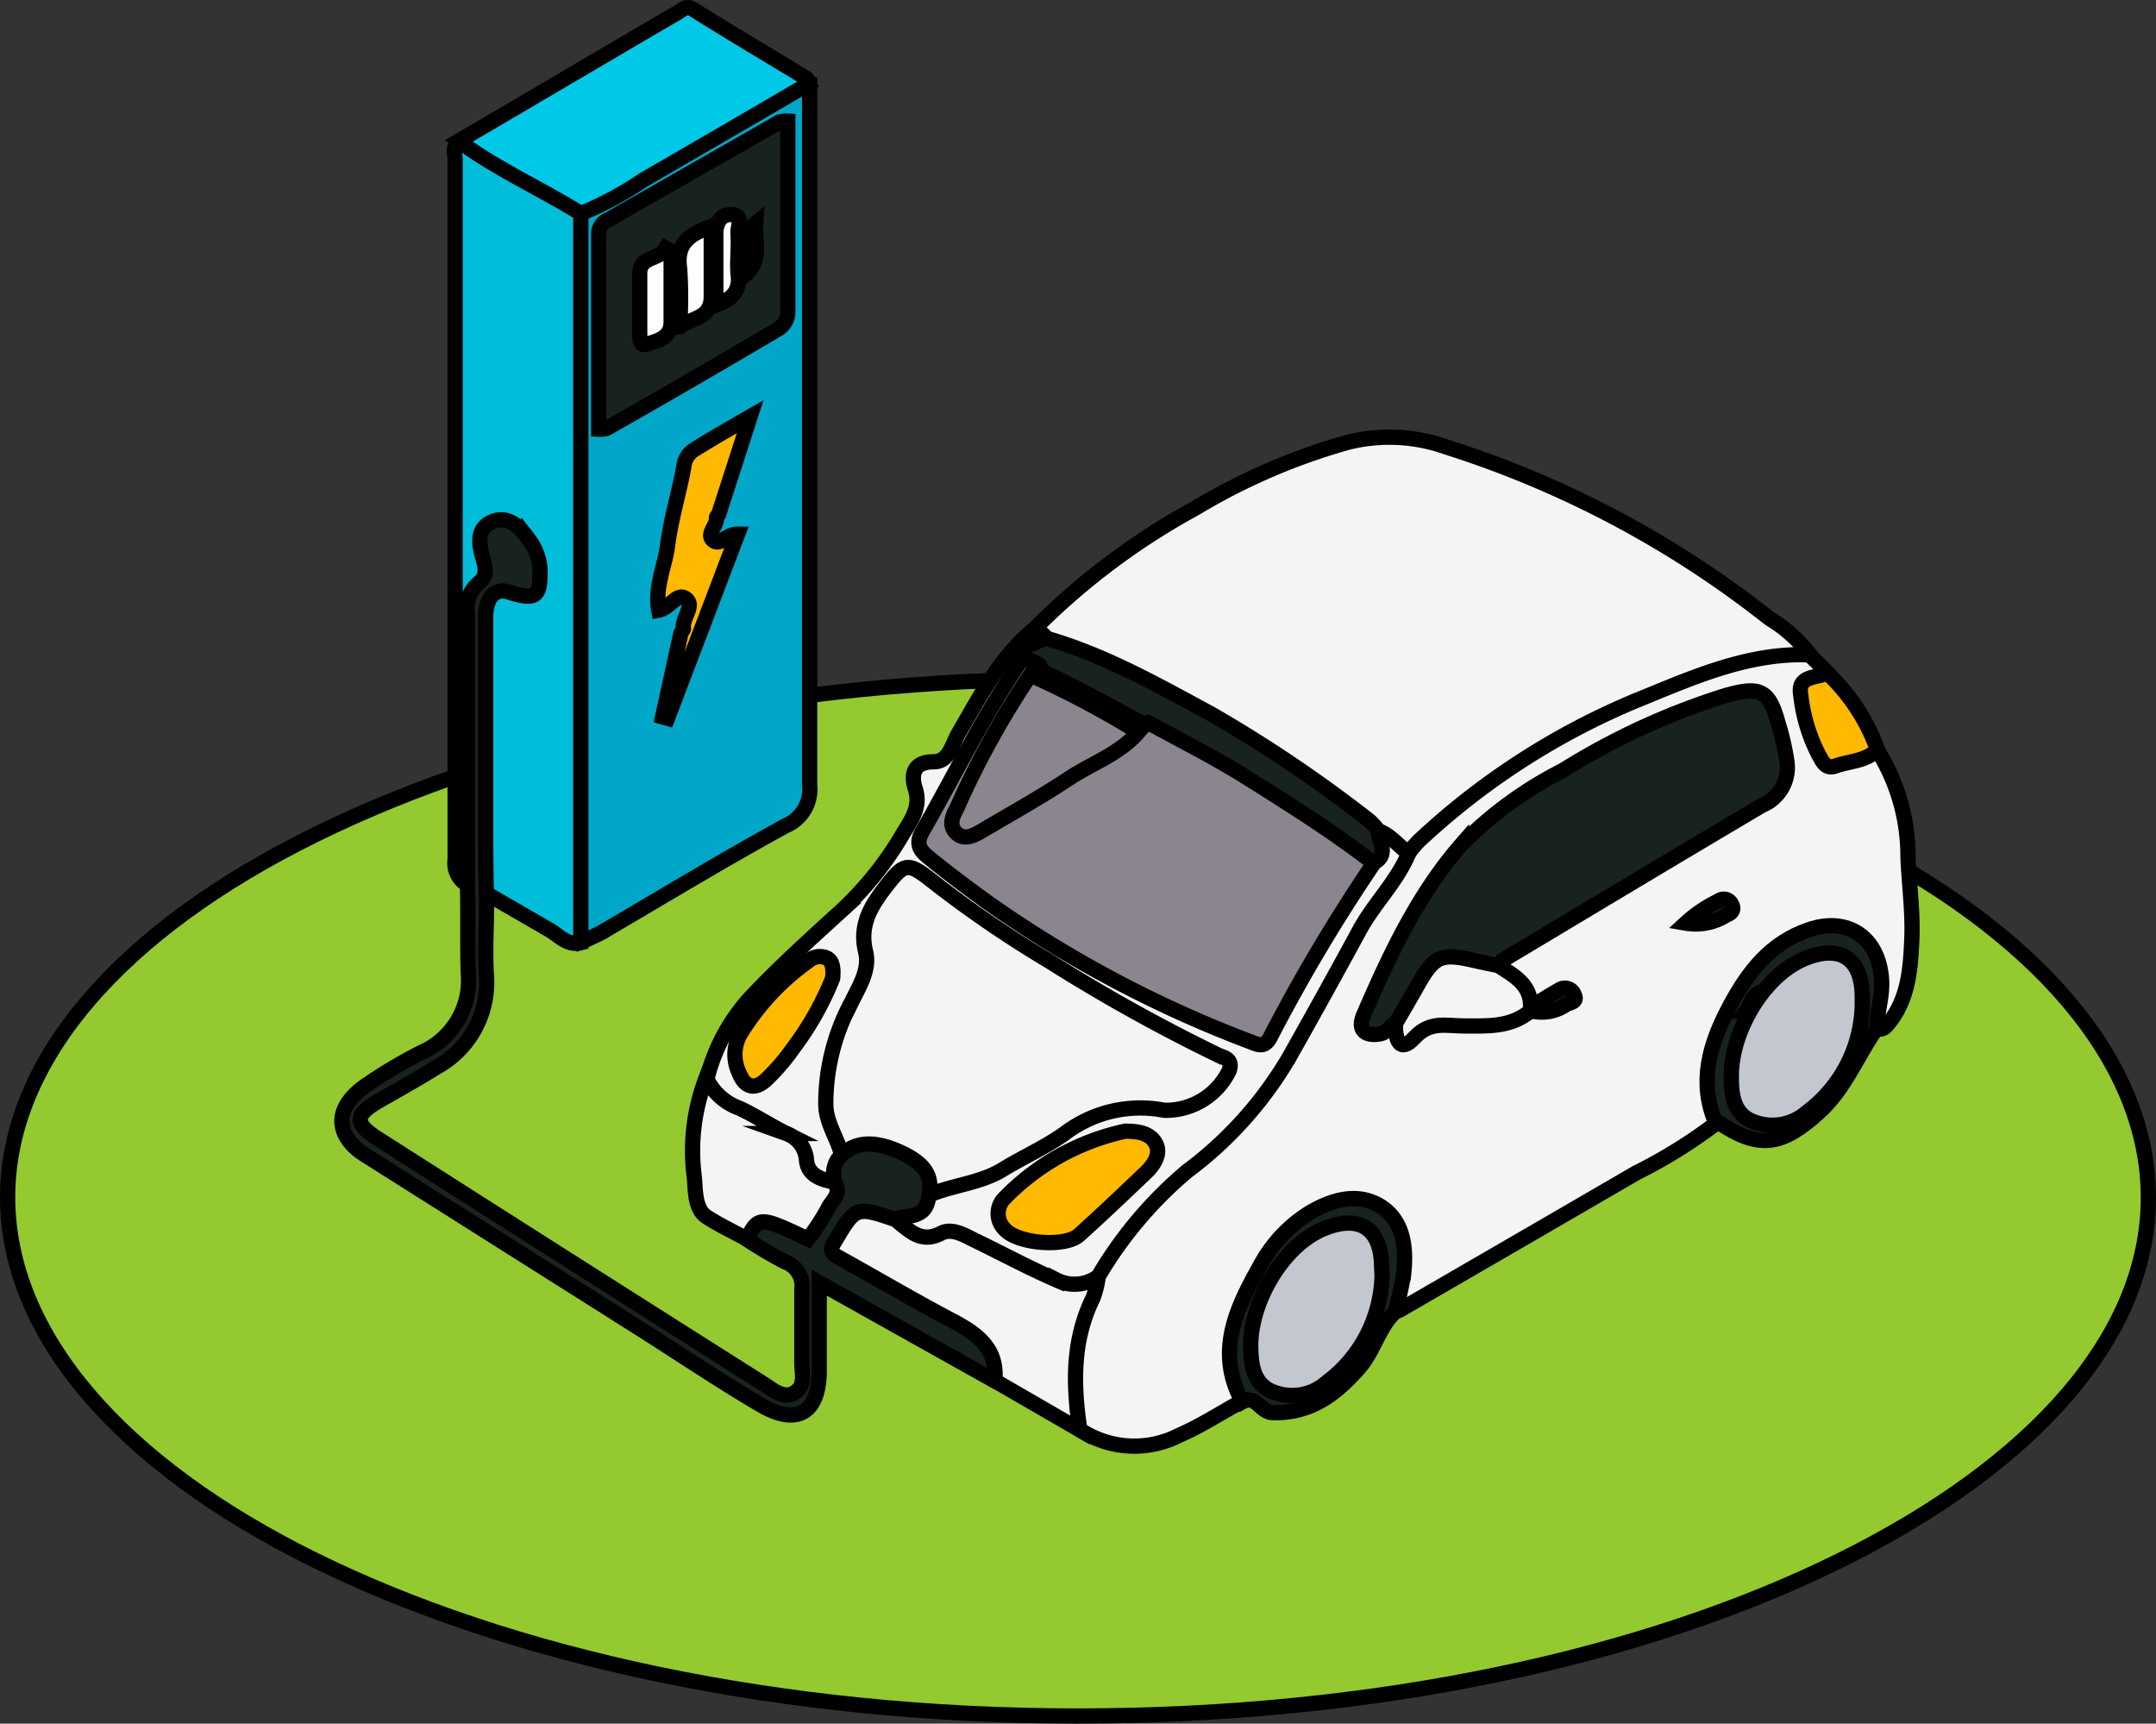
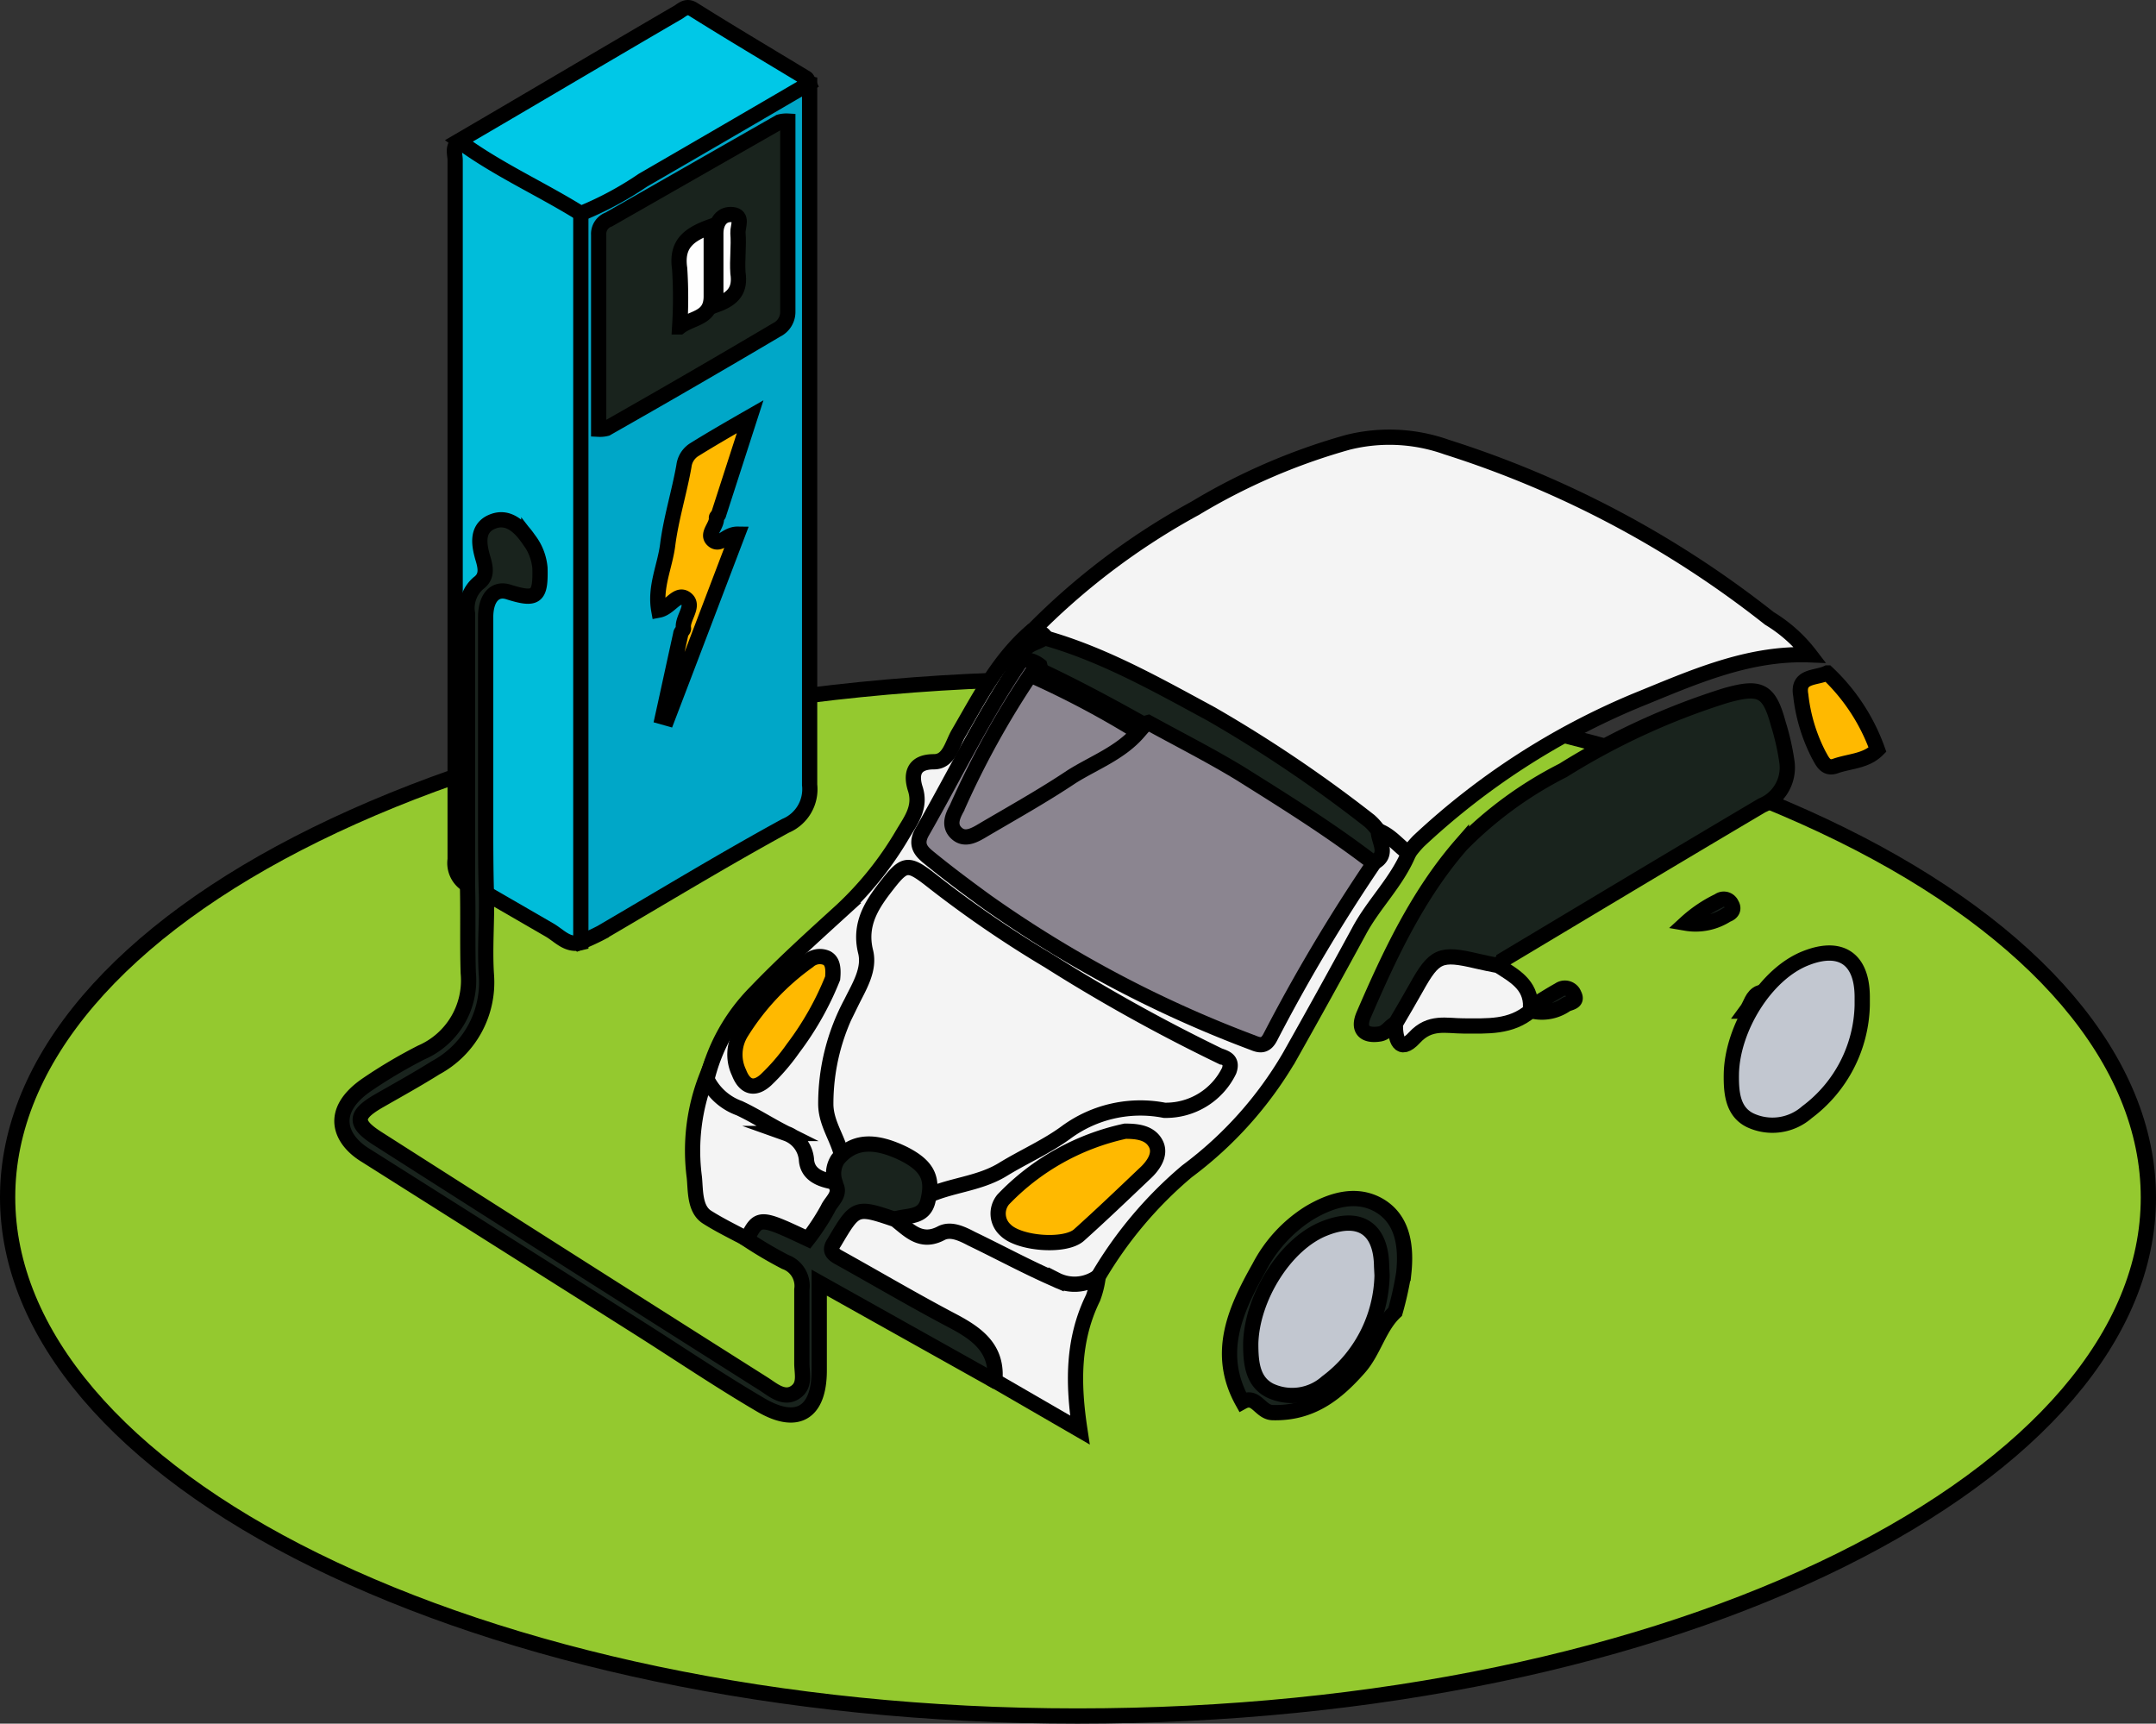
<svg xmlns="http://www.w3.org/2000/svg" viewBox="0 0 141.35 113">
  <rect x="0" y="0" width="141.35" height="113" fill="#333333" stroke="none" />
  <defs>
    <style>.cls-1{fill:#94c92f;}.cls-1,.cls-10,.cls-11,.cls-2,.cls-3,.cls-4,.cls-5,.cls-6,.cls-7,.cls-8,.cls-9{stroke:#000;stroke-miterlimit:10;}.cls-2{fill:#f4f4f4;}.cls-3{fill:#00a7c8;}.cls-4{fill:#00bdda;}.cls-5{fill:#19231d;}.cls-6{fill:#00c8e7;}.cls-7{fill:#ffb900;}.cls-8{fill:#8b8590;}.cls-9{fill:#b9bfc7;}.cls-10{fill:#c2c7d0;}.cls-11{fill:#fefefe;}</style>
  </defs>
  <title>Recurso 4</title>
  <g id="Capa_2" data-name="Capa 2">
    <g id="Capa_1-2" data-name="Capa 1">
      <path class="cls-1" d="M140.85,78.51c0,9-7.4,17.45-20.21,23.79s-30.38,10.2-50,10.2-37.25-3.94-50-10.22S.5,87.47.5,78.49,7.9,61,20.71,54.7s30.38-10.2,50-10.2,37.26,3.92,50,10.2S140.85,69.54,140.85,78.51Z" />
      <path class="cls-2" d="M60.85,78.66c-.29-2.78-3.28-4.1-5.94-2.63-2.12-3.59-1.22-7,.49-10.49.72-1.43,1.31-2.83.73-4.5-.29-.88,2.2-4.48,3.09-4.76.6-.19,1,.26,1.31.54a86.8,86.8,0,0,0,11.86,7.87,61.56,61.56,0,0,0,8.23,4.25c.84.33,1.09.71.4,1.49a11.86,11.86,0,0,1-2,2.11,3.48,3.48,0,0,1-2.86.59,6.91,6.91,0,0,0-5.51,1.13,27.4,27.4,0,0,1-7.81,4C62.18,78.44,61.45,78.19,60.85,78.66Z" />
-       <path class="cls-2" d="M112.5,73.65a32.68,32.68,0,0,1-5.22,3.24c-5.16,3-10.34,6-15.52,9L91.5,86c-.39-.51-.1-1,0-1.56s.19-.86.21-1.31c.08-1.49-.13-3-1.51-3.75s-2.62-.36-3.9.39A10.83,10.83,0,0,0,81.43,91a1.57,1.57,0,0,1,0,.86c-1.38.76-2.72,1.63-4.15,2.25a6.43,6.43,0,0,1-6.49-.39,8.92,8.92,0,0,1-.36-6.33c.34-1.18.74-2.35,1.19-3.49,1.51-3.48,4.14-6.06,7-8.38a25.84,25.84,0,0,0,6.62-8.35,76.12,76.12,0,0,1,6.37-10.43,6.15,6.15,0,0,0,.56-1A11.42,11.42,0,0,1,95,53a50.88,50.88,0,0,1,20.22-10.14,4.67,4.67,0,0,1,3.45.1c.39.39.78.77,1.16,1.16-.28.65-1.48.65-1.31,1.6a8.91,8.91,0,0,0,1.13,3.63c.34.49.82.44,1.31.34a7.88,7.88,0,0,1,2.13-.51,13.14,13.14,0,0,1,2,7.05c.08,1.79.33,3.58.25,5.37s-.2,3.83-1.48,5.43c-.22.29-.43.53-.84.4-.5-.52-.19-1.11-.15-1.68.11-1.65.17-3.37-1.53-4.28s-3.28-.16-4.59,1c-3.12,2.73-4.92,6-4.24,10.36A1.52,1.52,0,0,1,112.5,73.65Z" />
      <path class="cls-2" d="M118.67,42.93c-4.1-.16-7.74,1.51-11.41,3A47.58,47.58,0,0,0,93,55.15a6.72,6.72,0,0,0-.65.78c-1,0-1.49-1-2.29-1.31A79.93,79.93,0,0,0,68.45,42.07a2,2,0,0,1-.89-.58,45.53,45.53,0,0,1,10.8-8.17,40.58,40.58,0,0,1,10-4.32,11.19,11.19,0,0,1,6.48.31A66.53,66.53,0,0,1,116,40.54,9.67,9.67,0,0,1,118.67,42.93Z" />
      <path class="cls-3" d="M53.08,5.48q0,11.15,0,22.24c0,7.91,0,15.82,0,23.73a2.6,2.6,0,0,1-1.58,2.69c-4.08,2.23-8.06,4.65-12.08,7a15.12,15.12,0,0,1-1.42.65A2.3,2.3,0,0,1,37.6,60V15.75a5.72,5.72,0,0,1,.1-1.17,1.6,1.6,0,0,1,.9-1.09Q45.32,9.54,52.11,5.7A1.13,1.13,0,0,1,53.08,5.48Z" />
      <path class="cls-4" d="M38.08,14V61.8c-.89.22-1.42-.47-2.07-.84L31.93,58.6c-.61-.53-.48-1.26-.49-1.93V41.34c0-2.35.24-2.58,2.62-2.83a.83.83,0,0,0,.79-.53,2.94,2.94,0,0,0-1.62-3.15c-.83-.2-1,.33-1.11,1-.38,3.28-1.31,6.44-1,9.84s.08,6.68.05,10c0,.81.22,1.7-.48,2.37a1.66,1.66,0,0,1-.85-1.7V10.51c0-.41-.22-.9.27-1.21C32.89,10.64,35.74,11.9,38.08,14Z" />
      <path class="cls-2" d="M90.36,54.46c.82.29,1.31,1,2,1.47-.8,1.92-2.33,3.35-3.28,5.15-1.5,2.76-3,5.47-4.55,8.22a25.17,25.17,0,0,1-6.71,7.49A26.74,26.74,0,0,0,72,83.69a1.76,1.76,0,0,1-2.42.65,54.18,54.18,0,0,1-5.56-2.62,3.83,3.83,0,0,0-2.67-.42,2.22,2.22,0,0,1-2.71-1.38c.54-.66,1.58-.66,2-1.44,1.62-.8,3.49-.83,5.09-1.8,1.38-.85,2.89-1.5,4.19-2.46a8.21,8.21,0,0,1,6.42-1.43,4.61,4.61,0,0,0,4.24-2.59c.26-.72-.25-.85-.66-1A113.16,113.16,0,0,1,68.77,63a73.13,73.13,0,0,1-7.87-5.41c-1.31-1-1.61-1-2.62.28s-2,2.62-1.53,4.52c.29,1.18-.42,2.28-.94,3.34a14,14,0,0,0-1.67,6.64c0,1.35.9,2.38,1.09,3.64a3.19,3.19,0,0,1-.47,1.5,1.39,1.39,0,0,1-1.86-.66,1.12,1.12,0,0,1-.1-.31c-.4-1.43-1.49-2-2.63-2.62-.8-.47-1.66-.85-2.49-1.28a2.05,2.05,0,0,1-1.31-2,12.23,12.23,0,0,1,3.17-5.59c1.79-1.87,3.72-3.61,5.64-5.36a22.09,22.09,0,0,0,4-5c.53-.9,1.23-1.76.82-3-.26-.84-.19-1.75,1.23-1.75,1,0,1.19-1.15,1.61-1.86,1.38-2.37,2.62-4.82,4.76-6.67.34,0,.72,0,.93.35-.15.77-1.15.85-1.31,1.61-2.11,3.38-3.94,6.93-5.91,10.35a1.73,1.73,0,0,0,.52,2.63A74.68,74.68,0,0,0,81.46,67.62c1,.41,1.54.26,2.07-.75a90.33,90.33,0,0,1,6.33-10.46C90.42,55.89,89.88,55,90.36,54.46Z" />
      <path class="cls-5" d="M60.85,78.66c-.24,1.2-1.31,1-2.11,1.24-.47.32-1,0-1.41,0a1.29,1.29,0,0,0-1.31.34c-1.16,1.2-1.13,1.68.32,2.5,2.46,1.41,4.94,2.81,7.41,4.21a4,4,0,0,1,1.87,3c0,.26.12.62-.37.6L53.71,84.09v5.75c0,2.77-1.42,3.67-3.81,2.28-2.75-1.61-5.39-3.4-8.08-5.1L24,75.76c-1.67-1-2.55-2.89.1-4.68A32.51,32.51,0,0,1,27.62,69a5.15,5.15,0,0,0,3.08-5.21c-.06-1.91,0-3.83-.05-5.74,0-5.94,0-11.88,0-17.82a2.15,2.15,0,0,1,.72-2c.54-.4.5-.91.31-1.56-.26-.87-.5-2,.57-2.46s1.87.36,2.42,1.16a3.55,3.55,0,0,1,.73,1.87c.05,1.91-.23,2.15-2.09,1.56-.87-.26-1.47.4-1.47,1.67V53.62c0,1.67,0,3.34.05,5s-.12,3.54,0,5.31A6.35,6.35,0,0,1,28.56,70c-1.21.76-2.46,1.45-3.7,2.16-1.62.93-1.66,1.49-.09,2.49Q37.43,82.73,50.1,90.75c.56.36,1.28,1,2,.55s.48-1.21.47-1.89c0-1.62,0-3.25,0-4.87a1.67,1.67,0,0,0-1.09-1.81A26.68,26.68,0,0,1,49,81.27a1.48,1.48,0,0,1,2-1.52c.66.19,1.25,1.16,2,.7a4.6,4.6,0,0,0,1.59-2.56,2.86,2.86,0,0,0,.15-.41A1.71,1.71,0,0,1,54.93,76c1-1.21,2.38-1.31,4.34-.35C60.79,76.43,61.19,77.23,60.85,78.66Z" />
      <path class="cls-6" d="M38.08,14c-2.63-1.64-5.49-2.9-8-4.76C34.88,6.44,39.66,3.6,44.47.8c.25-.15.54-.48,1-.17,2.44,1.53,4.92,3,7.38,4.49.1.06.13.23.19.36q-5.44,3.18-10.9,6.34A21.94,21.94,0,0,1,38.08,14Z" />
      <path class="cls-2" d="M65.22,90.52c.2-2.1-1.14-3.07-2.77-3.93-2.51-1.32-5-2.79-7.45-4.15-.54-.29-.6-.56-.3-1,1.39-2.35,1.41-2.37,4-1.49.9.7,1.67,1.6,3,.9.61-.32,1.32,0,2,.36,1.85.89,3.65,1.87,5.54,2.69A2.65,2.65,0,0,0,72,83.69a6.09,6.09,0,0,1-.34,1.4c-1.37,2.79-1.31,5.7-.86,8.66Z" />
      <path class="cls-2" d="M54.64,77.48c.65.73-.12,1.22-.36,1.75a14.64,14.64,0,0,1-1.31,2c-3.18-1.5-3.24-1.5-4,0-.87-.47-1.79-.91-2.62-1.44s-.74-1.78-.83-2.62a13.29,13.29,0,0,1,.78-6.52,3.79,3.79,0,0,0,2.17,2c1.05.49,2,1.12,3.08,1.66A2,2,0,0,1,52.87,76C52.92,77,53.78,77.33,54.64,77.48Z" />
-       <path class="cls-5" d="M112.5,73.65c-1.17-2.69-.41-5.2.84-7.57s2.72-4.26,5.25-5.13,4.59.48,4.77,3.28c.08,1.09-.32,2.1-.31,3.17-1.31,1.83-2.08,4-3.86,5.58-2.35,2.11-3.83,2.38-6.43.66C112.71,73.6,112.6,73.65,112.5,73.65Z" />
      <path class="cls-5" d="M81.46,91.9c-1.78-3.2-.45-6.07,1.1-8.82a9.21,9.21,0,0,1,3.28-3.56c1.48-.88,3.06-1.32,4.5-.54,1.65.91,1.88,2.73,1.69,4.5A21.81,21.81,0,0,1,91.47,86c-1.07,1-1.39,2.57-2.37,3.68-1.52,1.72-3.15,3-5.68,2.93C82.6,92.57,82.35,91.41,81.46,91.9Z" />
      <path class="cls-7" d="M123.09,49.15c-.76.76-1.82.74-2.76,1.07-.65.23-.86-.33-1.08-.71a11.18,11.18,0,0,1-1.19-3.94c-.24-1.31,1-1.09,1.74-1.45A12.87,12.87,0,0,1,123.09,49.15Z" />
      <path class="cls-5" d="M91.48,67.12c-.36.14-.53.56-1,.66-1,.17-1.5-.27-1.07-1.26,1.7-3.93,3.54-7.87,6.4-11.15a25.55,25.55,0,0,1,6.67-4.87,45.93,45.93,0,0,1,10.65-4.9c2.29-.65,2.86-.36,3.46,1.86a15.8,15.8,0,0,1,.57,2.54,2.68,2.68,0,0,1-1.64,2.8c-5.65,3.34-11.29,6.73-16.92,10.1a2,2,0,0,0-.38.44c-.56.44-1.13.09-1.68,0-1.79-.34-2.28-.1-3.28,1.43C92.74,65.55,92.5,66.64,91.48,67.12Z" />
      <path class="cls-2" d="M91.48,67.12c.46-.79.92-1.56,1.36-2.35,1.2-2.16,1.59-2.33,4-1.76.46.11.93.2,1.39.29,1,.65,2.15,1.23,2.12,2.71.07.06.1.11.08.17s0,.08-.07.08c-1.31,1.12-2.86,1-4.41,1-1.12,0-2.2-.34-3.21.76S91.47,68.09,91.48,67.12Z" />
      <path class="cls-5" d="M110.52,60.52a8.83,8.83,0,0,1,2.16-1.46.55.55,0,0,1,.76.09.46.46,0,0,1,.08.13c.21.34,0,.59-.3.69A3.79,3.79,0,0,1,110.52,60.52Z" />
      <path class="cls-5" d="M100.38,66.26a.53.53,0,0,1,0-.25c.61-.37,1.21-.76,1.84-1.11a.65.65,0,0,1,.91.16.91.91,0,0,1,.07.14c.27.52-.31.52-.53.66A2.77,2.77,0,0,1,100.38,66.26Z" />
      <path class="cls-5" d="M67,43.2c0-1,1-1,1.48-1.39,3.9,1.1,7.41,3.1,10.93,5a88.36,88.36,0,0,1,10.37,7,3.6,3.6,0,0,1,.58.65c0,.72.77,1.58-.34,2.12-.73.11-1.17-.42-1.66-.78a144.7,144.7,0,0,0-13.14-8.18c-2.35-1.32-4.7-2.59-7.14-3.73C67.68,43.69,67.23,43.61,67,43.2Z" />
      <path class="cls-5" d="M39.25,28.14V15.39a1,1,0,0,1,.66-1L51.1,8a1.69,1.69,0,0,1,.55-.06V20.44a1.31,1.31,0,0,1-.74,1.19q-5.56,3.29-11.15,6.46A1.73,1.73,0,0,1,39.25,28.14Z" />
      <path class="cls-7" d="M43.19,40c-.27-1.51.4-2.86.58-4.25.22-1.75.76-3.45,1.07-5.2a1.47,1.47,0,0,1,.66-1.06c1.06-.66,2.18-1.31,3.68-2.17L47.12,33.7c0,.08-.16.17-.15.25.05.53-.69,1.07-.22,1.47s.86-.41,1.61-.4c-1.55,4.07-3.07,8.07-4.6,12.07L43.44,47c.4-1.81.79-3.62,1.19-5.43,0-.14.2-.27.18-.38-.11-.66.76-1.47.17-1.93S43.94,39.86,43.19,40Z" />
      <path class="cls-8" d="M75.28,47.37c2,1.1,4,2.11,6,3.32,3,1.88,6,3.75,8.79,5.9A112.3,112.3,0,0,0,83.28,68c-.34.66-.75.52-1.16.35a76.91,76.91,0,0,1-17.44-9.24c-1.21-.88-2.42-1.78-3.59-2.73-.54-.44-1.17-.86-.65-1.81,2.17-3.78,4.06-7.72,6.55-11.33a1.84,1.84,0,0,1,1.18.39c.14.55-.23.93-.49,1.31A69.56,69.56,0,0,0,64,51.78a3.1,3.1,0,0,0-.4,1.1c-.08.66.24.91.88.72a5.1,5.1,0,0,0,1-.55C68.35,51.38,71.16,49.67,74,48A3.57,3.57,0,0,1,75.28,47.37Z" />
      <path class="cls-7" d="M73.77,74.16c.81,0,1.62.1,2,.81s-.17,1.48-.75,2c-1.41,1.34-2.82,2.69-4.28,4-.91.81-3.93.57-4.82-.33a1.45,1.45,0,0,1-.15-2A15.63,15.63,0,0,1,73.77,74.16Z" />
      <path class="cls-7" d="M54.59,64.13A19.73,19.73,0,0,1,52,68.72a13.65,13.65,0,0,1-1.79,2.08c-.73.66-1.38.51-1.76-.48a2.74,2.74,0,0,1,.14-2.62A16.38,16.38,0,0,1,53,63a1.12,1.12,0,0,1,1.21-.19C54.55,63,54.66,63.38,54.59,64.13Z" />
      <path class="cls-9" d="M115.39,65.07v.37c.08.45,0,.83-.56.85h-.35C114.8,65.86,114.85,65.28,115.39,65.07Z" />
      <path class="cls-10" d="M90.61,83.62a9,9,0,0,1-3.62,7,3.42,3.42,0,0,1-3.71.55C82.11,90.59,82,89.34,82,88.09c.07-3,2.26-6.55,4.85-7.56,2.29-.91,3.7,0,3.73,2.5Z" />
      <path class="cls-10" d="M122.09,65.91a9,9,0,0,1-3.62,7,3.43,3.43,0,0,1-3.71.54c-1.17-.56-1.27-1.82-1.25-3.06.07-3,2.26-6.53,4.85-7.56,2.29-.92,3.71,0,3.73,2.49Z" />
      <path class="cls-8" d="M74.63,48c-1.19,1.37-2.91,2-4.36,2.91-1.87,1.25-3.84,2.35-5.78,3.49-.55.33-1.21.73-1.76.24s-.3-1.11,0-1.65a57.18,57.18,0,0,1,4.82-8.74A59.12,59.12,0,0,1,74.63,48Z" />
      <path class="cls-11" d="M46.63,14.84v4.59c0,1.47-1.22,1.36-2.07,2a30.27,30.27,0,0,0,0-3.81C44.32,16,45.15,15.37,46.63,14.84Z" />
-       <path class="cls-11" d="M44,16.46v4.66c0,1-.84,1.21-1.56,1.44-.5.17-.5-.29-.5-.65,0-1.31,0-2.63,0-4,0-1.13,1.32-.87,1.72-1.63Z" />
      <path class="cls-11" d="M46.93,20V15.3c0-.74.39-1.31,1.1-1.23s.33.78.35,1.19c.07.88-.06,1.77,0,2.63C48.55,19,48.11,19.58,46.93,20Z" />
-       <path class="cls-11" d="M49.54,14.64c-.1,1.31.51,2.41-.8,3.5C48.84,16.83,48.24,15.73,49.54,14.64Z" />
    </g>
  </g>
</svg>